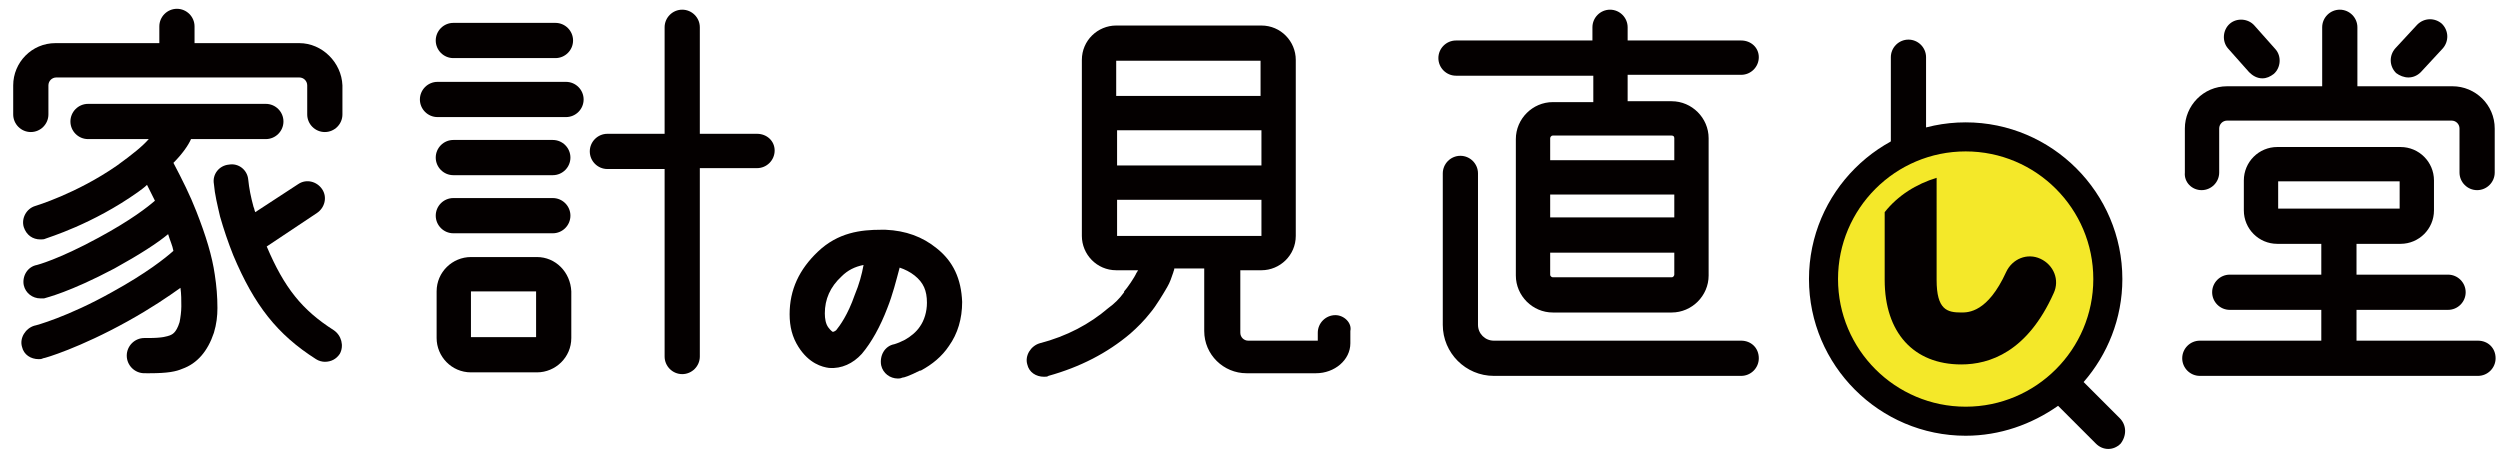
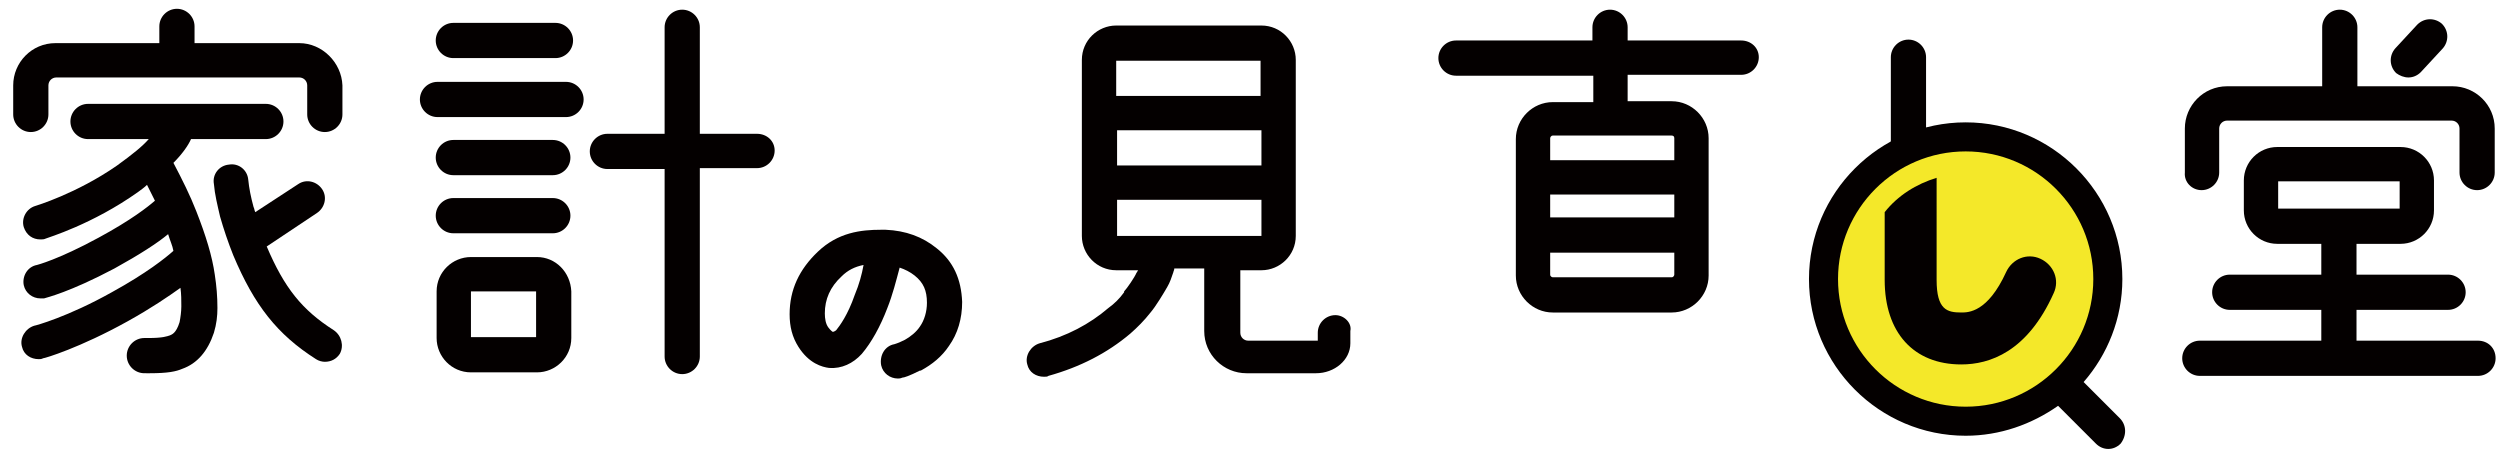
<svg xmlns="http://www.w3.org/2000/svg" version="1.1" id="レイヤー_1" x="0px" y="0px" viewBox="0 0 284 52" style="enable-background:new 0 0 284 52;" xml:space="preserve">
  <style type="text/css">
	.st0{fill:#040000;}
	.st1{fill:#F4E829;}
</style>
  <g>
    <g>
      <path class="st0" d="M106.4,28.2c-1.6-1.3-3.5-2-5.8-2.1l-0.5,0c-2.3,0-4.9,0.3-7.2,2.5c-2.1,2-3.2,4.3-3.2,7.1    c0,1.4,0.3,2.6,1,3.7c1.2,1.9,2.7,2.3,3.5,2.4c1.4,0.1,2.7-0.5,3.7-1.6c1.1-1.3,2.1-3.1,2.9-5.2c0.6-1.5,1-3.1,1.4-4.6    c0.6,0.2,1.2,0.5,1.7,0.9c1,0.8,1.4,1.7,1.4,3.1c0,1-0.3,2-0.8,2.7c-0.4,0.6-1,1.1-1.7,1.5c-0.8,0.4-1.2,0.5-1.2,0.5c0,0,0,0,0,0    c-1.1,0.2-1.7,1.3-1.5,2.4c0.2,0.9,1,1.5,1.9,1.5c0.1,0,0.3,0,0.5-0.1c0.2,0,0.8-0.2,2-0.8c0,0,0,0,0.1,0c1.3-0.7,2.4-1.6,3.2-2.8    c1-1.4,1.5-3.1,1.5-5C109.2,31.7,108.3,29.7,106.4,28.2z M97.1,33.5c-0.8,2.3-1.7,3.5-2.1,4c-0.1,0.1-0.3,0.2-0.4,0.2    c0,0-0.2-0.1-0.5-0.5c-0.3-0.4-0.4-1-0.4-1.6c0-1.6,0.6-3,1.9-4.2c0.7-0.7,1.5-1.1,2.5-1.3C97.9,31.2,97.6,32.3,97.1,33.5z" />
      <path class="st0" d="M151.7,35.8c-1.1,0-2,0.9-2,2v0.9h-1.8h-2.2h-3.9c-0.5,0-0.9-0.4-0.9-0.9v-7.1h2.4c2.1,0,3.9-1.7,3.9-3.9v-20    c0-2.1-1.7-3.9-3.9-3.9h-16.5c-2.1,0-3.9,1.7-3.9,3.9v20c0,2.1,1.7,3.9,3.9,3.9h2.5c-0.1,0.1-0.1,0.2-0.2,0.3    c-0.2,0.5-1.1,1.8-1.4,2.1c0,0,0,0,0,0.1c-0.5,0.7-1.1,1.3-1.8,1.8c-2.1,1.8-4.7,3.2-7.8,4c-1,0.3-1.7,1.4-1.4,2.4    c0.2,0.9,1,1.4,1.9,1.4c0.2,0,0.4,0,0.5-0.1c3.6-1,6.7-2.6,9.3-4.8c0.8-0.7,1.6-1.5,2.3-2.4c0.6-0.7,1.5-2.2,1.9-2.9    c0.3-0.5,0.5-1.1,0.7-1.7c0-0.1,0.1-0.2,0.1-0.4h3.4v7.1c0,2.7,2.2,4.8,4.8,4.8h3.9h2.2h1.8c2.1,0,3.9-1.5,3.9-3.4v-1.4    C153.6,36.7,152.7,35.8,151.7,35.8z M126.9,14.8h16.4v4h-16.4V14.8z M143.2,6.9v4h-16.4v-4H143.2z M126.9,22.7h16.4v4.1h-16.4    V22.7z" />
      <path class="st0" d="M51.5,6.6h11.6c1.1,0,2-0.9,2-2s-0.9-2-2-2H51.5c-1.1,0-2,0.9-2,2S50.4,6.6,51.5,6.6z" />
      <path class="st0" d="M51.5,19.9h11.3c1.1,0,2-0.9,2-2c0-1.1-0.9-2-2-2H51.5c-1.1,0-2,0.9-2,2C49.5,19,50.4,19.9,51.5,19.9z" />
      <path class="st0" d="M51.5,26.5h11.3c1.1,0,2-0.9,2-2c0-1.1-0.9-2-2-2H51.5c-1.1,0-2,0.9-2,2C49.5,25.6,50.4,26.5,51.5,26.5z" />
      <path class="st0" d="M64.3,9.3H49.7c-1.1,0-2,0.9-2,2s0.9,2,2,2h14.6c1.1,0,2-0.9,2-2S65.4,9.3,64.3,9.3z" />
      <path class="st0" d="M61,29.2h-7.5c-2.1,0-3.9,1.7-3.9,3.9v5.3c0,2.1,1.7,3.9,3.9,3.9H61c2.1,0,3.9-1.7,3.9-3.9v-5.3    C64.8,30.9,63.1,29.2,61,29.2z M60.9,38.3h-7.4v-5.2h7.4V38.3z" />
      <path class="st0" d="M86,15.2h-6.5V3.1c0-1.1-0.9-2-2-2c-1.1,0-2,0.9-2,2v12.1h-6.5c-1.1,0-2,0.9-2,2c0,1.1,0.9,2,2,2h6.5v21.3    c0,1.1,0.9,2,2,2c1.1,0,2-0.9,2-2V19.1H86c1.1,0,2-0.9,2-2C88,16,87.1,15.2,86,15.2z" />
      <path class="st0" d="M281.5,38.7h-13.8v-3.5h10.4c1.1,0,2-0.9,2-2c0-1.1-0.9-2-2-2h-10.4v-3.5h5c2.1,0,3.8-1.7,3.8-3.8v-3.4    c0-2.1-1.7-3.8-3.8-3.8h-14c-2.1,0-3.8,1.7-3.8,3.8v3.4c0,2.1,1.7,3.8,3.8,3.8h5v3.5h-10.4c-1.1,0-2,0.9-2,2c0,1.1,0.9,2,2,2h10.4    v3.5h-13.8c-1.1,0-2,0.9-2,2c0,1.1,0.9,2,2,2h31.6c1.1,0,2-0.9,2-2C283.5,39.5,282.6,38.7,281.5,38.7z M258.8,20.6h13.8v3.1h-13.8    V20.6z" />
      <path class="st0" d="M250.1,21.6c1.1,0,2-0.9,2-2v-5c0-0.5,0.4-0.9,0.9-0.9h25.5c0.5,0,0.9,0.4,0.9,0.9v5c0,1.1,0.9,2,2,2    s2-0.9,2-2v-5c0-2.7-2.2-4.8-4.8-4.8h-10.8V3.1c0-1.1-0.9-2-2-2c-1.1,0-2,0.9-2,2v6.7h-10.8c-2.7,0-4.8,2.2-4.8,4.8v5    C248.1,20.7,249,21.6,250.1,21.6z" />
-       <path class="st0" d="M255.5,8.2c0.4,0.4,0.9,0.7,1.5,0.7c0.5,0,0.9-0.2,1.3-0.5c0.8-0.7,0.9-2,0.2-2.8l-2.4-2.7    c-0.7-0.8-2-0.9-2.8-0.2c-0.8,0.7-0.9,2-0.2,2.8L255.5,8.2z" />
      <path class="st0" d="M273.6,8.8c0.5,0,1-0.2,1.4-0.6l2.5-2.7c0.7-0.8,0.7-2-0.1-2.8c-0.8-0.7-2-0.7-2.8,0.1l-2.5,2.7    c-0.7,0.8-0.7,2,0.1,2.8C272.6,8.6,273.1,8.8,273.6,8.8z" />
      <path class="st0" d="M197.8,4.6h-12.9V3.1c0-1.1-0.9-2-2-2s-2,0.9-2,2v1.5h-15.5c-1.1,0-2,0.9-2,2s0.9,2,2,2H181v3h-4.6    c-2.3,0-4.2,1.9-4.2,4.2v15.5c0,2.3,1.9,4.2,4.2,4.2h13.5c2.3,0,4.2-1.9,4.2-4.2V15.7c0-2.3-1.9-4.2-4.2-4.2h-5v-3h12.9    c1.1,0,2-0.9,2-2S198.9,4.6,197.8,4.6z M190.2,24.7h-14.1v-2.6h14.1V24.7z M189.9,31.5h-13.5c-0.1,0-0.3-0.1-0.3-0.3v-2.5h14.1    v2.5C190.2,31.3,190.1,31.5,189.9,31.5z M190.2,15.7v2.5h-14.1v-2.5c0-0.1,0.1-0.3,0.3-0.3h13.5C190.1,15.4,190.2,15.5,190.2,15.7    z" />
-       <path class="st0" d="M197.8,38.7h-28.1c-1,0-1.8-0.8-1.8-1.8V19.7c0-1.1-0.9-2-2-2c-1.1,0-2,0.9-2,2v17.2c0,3.2,2.6,5.8,5.8,5.8    h28.1c1.1,0,2-0.9,2-2C199.8,39.5,198.9,38.7,197.8,38.7z" />
      <path class="st0" d="M34,4.9H22.1V3c0-1.1-0.9-2-2-2c-1.1,0-2,0.9-2,2v1.9H6.3c-2.7,0-4.8,2.2-4.8,4.8V13c0,1.1,0.9,2,2,2    s2-0.9,2-2V9.7c0-0.5,0.4-0.9,0.9-0.9H34c0.5,0,0.9,0.4,0.9,0.9V13c0,1.1,0.9,2,2,2c1.1,0,2-0.9,2-2V9.7C38.8,7.1,36.6,4.9,34,4.9    z" />
      <path class="st0" d="M22.3,24c-0.7-1.8-1.6-3.6-2.6-5.5c1-1,1.7-2,2-2.7h8.5c1.1,0,2-0.9,2-2s-0.9-2-2-2H10c-1.1,0-2,0.9-2,2    s0.9,2,2,2h6.9c-0.7,0.8-1.8,1.7-3.6,3C8.7,22,4,23.4,4,23.4c-1,0.3-1.6,1.4-1.3,2.4c0.3,0.9,1,1.4,1.9,1.4c0.2,0,0.4,0,0.6-0.1    c0.2-0.1,5.3-1.6,10.5-5.3c0.4-0.3,0.7-0.5,1-0.8c0.3,0.6,0.6,1.2,0.9,1.8c-0.8,0.7-2.7,2.2-6.4,4.2c-4.6,2.5-7,3.1-7,3.1    c-1.1,0.2-1.7,1.3-1.5,2.3c0.2,0.9,1,1.5,1.9,1.5c0.1,0,0.3,0,0.4,0c0.3-0.1,2.9-0.7,8-3.4c2.9-1.6,4.9-2.9,6.1-3.9    c0.2,0.7,0.5,1.3,0.6,1.9c-0.9,0.8-3,2.5-7,4.7c-5,2.8-8.7,3.8-8.8,3.8c-1,0.3-1.7,1.4-1.4,2.4c0.2,0.9,1,1.4,1.9,1.4    c0.2,0,0.3,0,0.5-0.1c0.2,0,4.2-1.2,9.6-4.2c2.7-1.5,4.6-2.8,6-3.8c0.1,0.7,0.1,1.4,0.1,2.1c0,0.6-0.1,1.3-0.2,1.8    c-0.4,1.3-0.9,1.4-1.1,1.5c-0.3,0.1-0.8,0.3-2.4,0.3h-0.5c-1.1,0-2,0.9-2,2s0.9,2,2,2H17c2.1,0,3-0.2,3.7-0.5    c1.7-0.6,2.9-2,3.6-4.1c0.3-1,0.4-1.9,0.4-2.8c0-1.3-0.1-2.5-0.3-3.8C24.1,29.1,23.4,26.8,22.3,24z" />
      <path class="st0" d="M37.9,37.5c-3.6-2.3-5.6-4.8-7.6-9.5l5.7-3.8c0.9-0.6,1.2-1.8,0.6-2.7c-0.6-0.9-1.8-1.2-2.7-0.6l-4.9,3.2    c-0.1-0.2-0.1-0.4-0.2-0.6c-0.3-1.1-0.5-2.1-0.6-3.1c-0.1-1.1-1.1-1.9-2.2-1.7c-1.1,0.1-1.9,1.1-1.7,2.2c0.1,1.2,0.4,2.4,0.7,3.7    c0.4,1.4,0.9,2.9,1.5,4.4c2.4,5.7,5,9,9.4,11.8c0.3,0.2,0.7,0.3,1,0.3c0.7,0,1.3-0.3,1.7-0.9C39.1,39.3,38.8,38.1,37.9,37.5z" />
      <path class="st0" d="M226.7,24.1c-1-0.4-2.2,0-2.6,1c-1.4,3.1-2.8,3.1-3.4,3.1c-1,0-1.9-0.2-1.9-2.5V6.5c0-1.1-0.9-2-2-2    s-2,0.9-2,2v19.2c0,4,2.2,6.4,5.8,6.4c2.1,0,4.9-0.9,7-5.4C228.2,25.8,227.7,24.6,226.7,24.1z" />
    </g>
    <g>
      <circle class="st1" cx="223.3" cy="31.7" r="16.1" />
      <path class="st0" d="M233.3,33.3c0.7-1.5,0-3.2-1.5-3.9c-1.5-0.7-3.2,0-3.9,1.5c-2.1,4.6-4.3,4.6-5.1,4.6c-1.6,0-2.8-0.3-2.8-3.7    V20.2c-2.3,0.7-4.4,2-5.9,3.9v7.7c0,6,3.3,9.6,8.7,9.6C226,41.4,230.3,40,233.3,33.3z" />
      <path class="st0" d="M240.8,47.5l-4.1-4.1c2.7-3.1,4.4-7.2,4.4-11.7c0-9.8-8-17.8-17.8-17.8c-9.8,0-17.8,8-17.8,17.8    c0,9.8,8,17.8,17.8,17.8c3.9,0,7.5-1.3,10.5-3.4l4.3,4.3c0.4,0.4,0.9,0.6,1.4,0.6s1-0.2,1.4-0.6C241.6,49.5,241.6,48.3,240.8,47.5    z M208.8,31.7c0-8,6.5-14.5,14.5-14.5c8,0,14.5,6.5,14.5,14.5c0,8-6.5,14.5-14.5,14.5C215.3,46.2,208.8,39.7,208.8,31.7z" />
    </g>
  </g>
</svg>